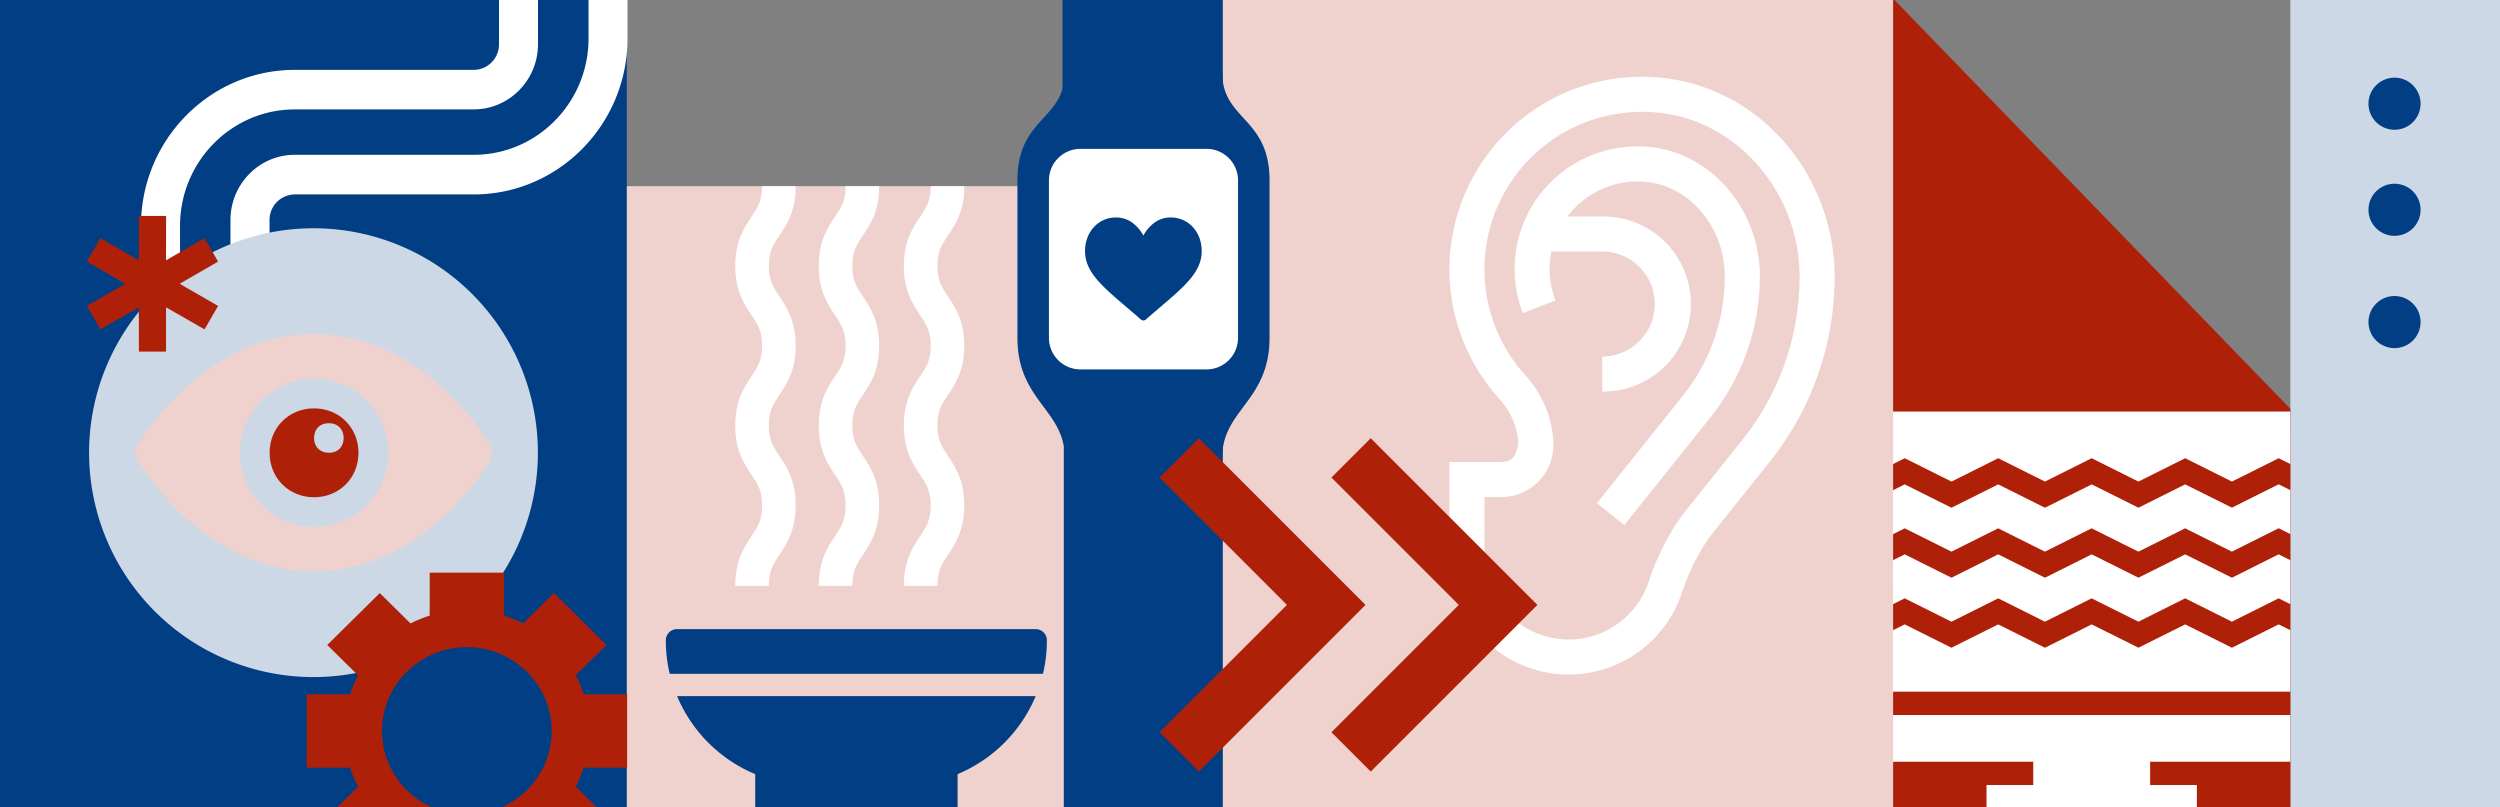
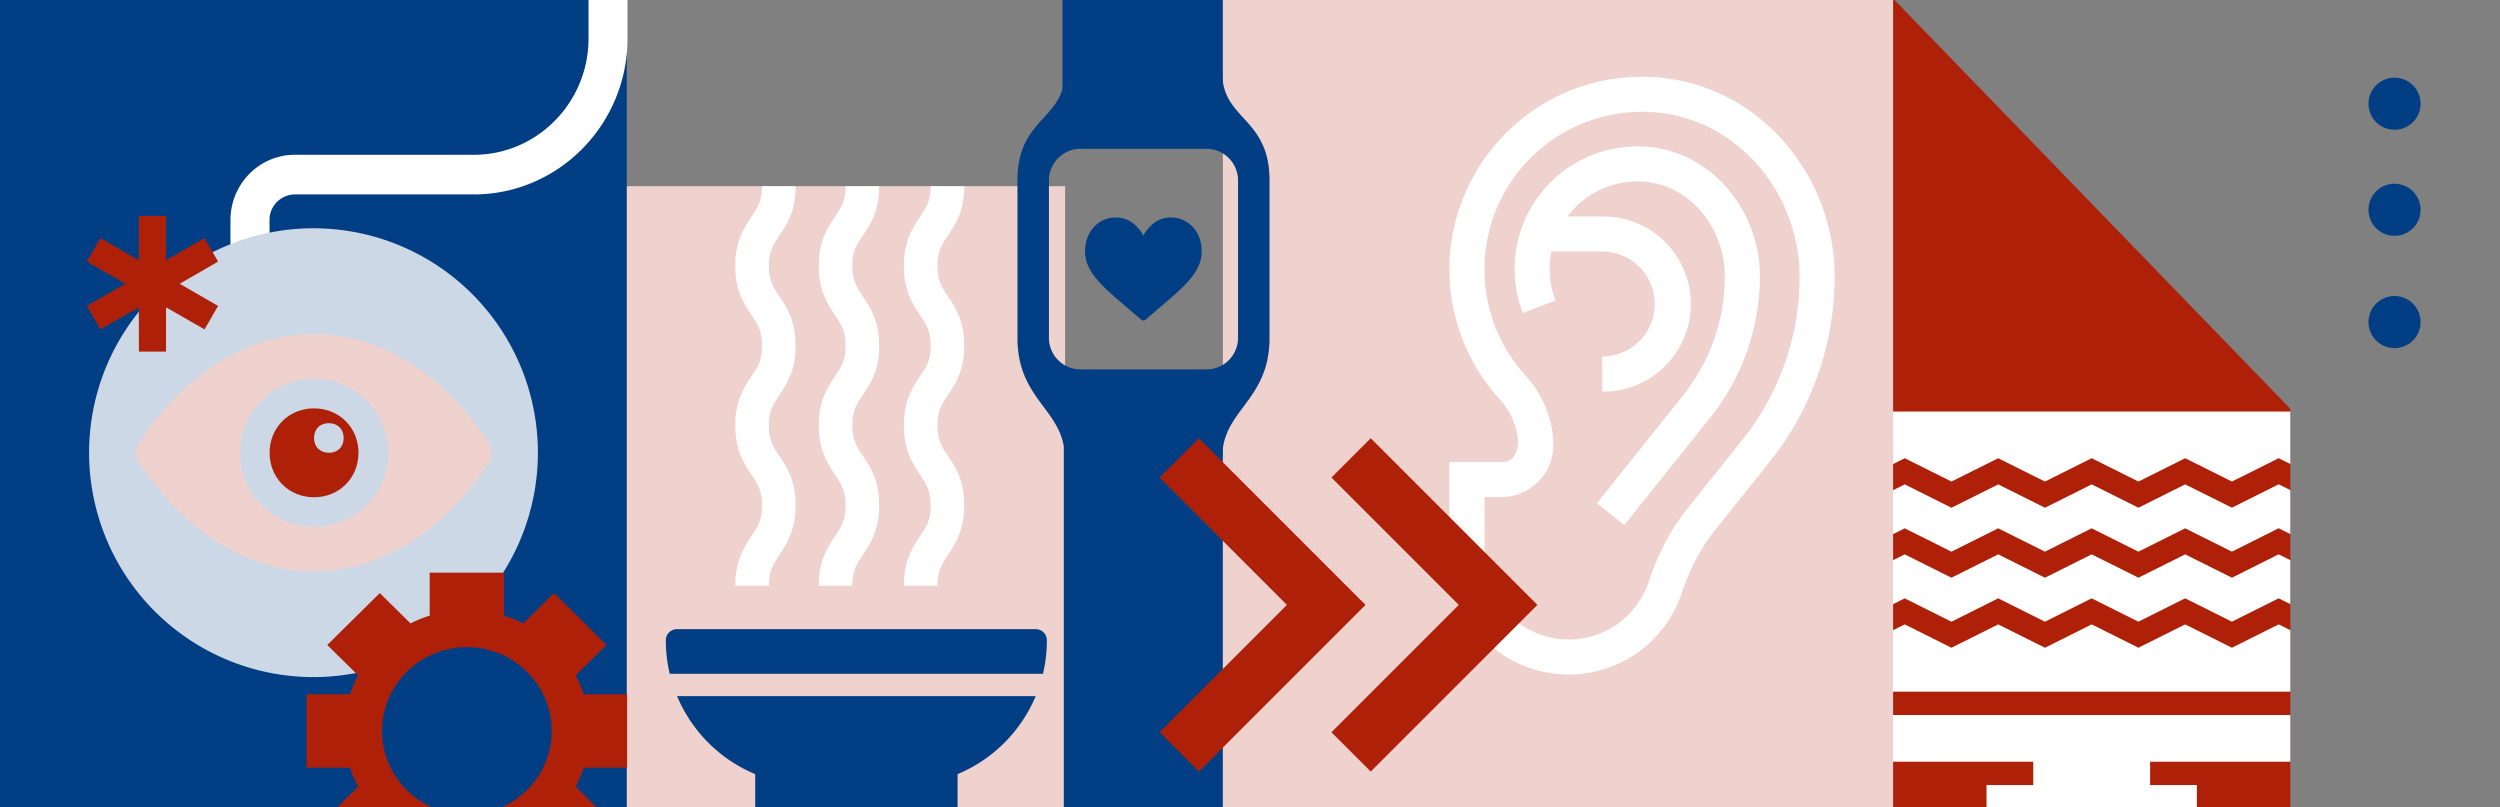
<svg xmlns="http://www.w3.org/2000/svg" id="Ebene_1" data-name="Ebene 1" viewBox="0 0 1920 620">
  <rect x="0" y="0" width="1920" height="620" fill="#808080" stroke="none" />
  <defs>
    <style>.cls-1{fill:#efd2ce;}.cls-2{fill:#fff;}.cls-3{fill:#023e84;}.cls-4{fill:#cdd8e6;}.cls-5{fill:#af2009;}</style>
  </defs>
  <rect class="cls-1" x="939.15" y="-22" width="514.85" height="664" />
  <rect class="cls-1" x="480" y="143" width="338" height="477" />
-   <rect class="cls-2" x="799" y="104" width="158" height="182" />
  <rect class="cls-3" x="-36" y="-22" width="517.37" height="655" />
-   <path class="cls-2" d="M363.83,84C391,84,413.18,61.58,413.18,34V-.89H383.23V34a19.55,19.55,0,0,1-19.4,19.67H226.35c-65.11,0-118.08,53.74-118.08,119.79v30.38h30V173.44c0-49.3,39.53-89.41,88.13-89.41Z" />
  <path class="cls-2" d="M452,29.49c0,49.3-39.54,89.4-88.14,89.4H226.35C199.14,118.89,177,141.35,177,169v34.86H207V169a19.57,19.57,0,0,1,19.4-19.68H363.83c65.11,0,118.09-53.74,118.09-119.79V-.89H452Z" />
  <path class="cls-4" d="M240.76,520A172.34,172.34,0,1,0,68.42,347.71,172.33,172.33,0,0,0,240.76,520" />
  <path class="cls-1" d="M241.19,404.6a56.9,56.9,0,1,1,56.89-56.89,56.34,56.34,0,0,1-56.89,56.89M376.59,342c-2.28-3.42-50.07-85.34-135.4-85.34S108.06,338.6,105.78,342a10.34,10.34,0,0,0,0,11.37c2.28,3.42,50.07,85.34,135.41,85.34s133.12-81.92,135.4-85.34a19.33,19.33,0,0,0,0-11.37" />
  <path class="cls-5" d="M252.56,347.71c-6.82,0-11.37-4.56-11.37-11.38S245.74,325,252.56,325s11.38,4.55,11.38,11.38-4.55,11.38-11.38,11.38m-11.37-34.14c-19.35,0-34.14,14.79-34.14,34.14s14.79,34.13,34.14,34.13,34.13-14.79,34.13-34.13-14.79-34.14-34.13-34.14" />
  <polygon class="cls-5" points="66.7 234.96 77.14 252.98 106.61 236.02 106.68 270.01 127.51 270.01 127.51 236.02 157.07 252.98 167.49 234.96 138 217.93 167.49 200.9 157.07 182.88 127.51 199.91 127.58 165.85 106.68 165.85 106.68 199.91 77.14 182.88 66.7 200.9 96.25 217.93 66.7 234.96" />
-   <rect class="cls-4" x="1759" y="-29" width="172" height="689" />
  <path class="cls-3" d="M938.7,351.31v-.19c0-36.31,36.3-43.21,36.3-91.61v-121c0-48.4-36.3-46.3-36.3-82.61l-121-.19v.19c0,36.31-36.3,34.21-36.3,82.61v121c0,48.4,36.3,55.3,36.3,91.61Zm12.1-91.8a24.22,24.22,0,0,1-24.21,24.2H829.78a24.23,24.23,0,0,1-24.2-24.2v-121a24.24,24.24,0,0,1,24.2-24.2h96.81a24.23,24.23,0,0,1,24.21,24.2Z" />
  <rect class="cls-3" x="816" y="-19" width="123" height="108" />
  <rect class="cls-3" x="817" y="343" width="122" height="400" />
  <path class="cls-3" d="M795.43,483.18H519.92a8.57,8.57,0,0,0-8.57,8.57,110.37,110.37,0,0,0,3,25.72H801a110.37,110.37,0,0,0,3-25.72,8.57,8.57,0,0,0-8.57-8.57M520,534.62a111.64,111.64,0,0,0,60,59.92v29.25a8.57,8.57,0,0,0,8.57,8.57H726.84a8.57,8.57,0,0,0,8.57-8.57V594.54a111.67,111.67,0,0,0,60-59.92Z" />
  <path class="cls-2" d="M740.56,143c0,19.57-6.93,29.54-12.51,37.81-4.71,7-8.11,12.05-8.11,23.44s3.4,16.44,8.11,23.44c5.58,8.27,12.51,18.57,12.51,37.81s-6.93,29.54-12.51,37.81c-4.71,7-8.11,12.05-8.11,23.44s3.4,16.44,8.11,23.43c5.58,8.28,12.51,18.58,12.51,37.81s-6.93,29.88-12.51,38.15c-4.71,7-8.11,12.45-8.11,23.78H694.16c0-19.57,6.93-29.87,12.5-38.15,4.71-7,8.12-12.22,8.12-23.61s-3.41-16.52-8.12-23.52c-5.57-8.27-12.5-18.61-12.5-37.85s6.93-29.56,12.5-37.83c4.71-7,8.12-12.06,8.12-23.45s-3.41-16.44-8.12-23.44c-5.57-8.28-12.5-18.58-12.5-37.82s6.93-29.54,12.5-37.81c4.71-7,8.12-12.11,8.12-23.44Z" />
  <path class="cls-2" d="M675.21,143c0,19.57-6.94,29.54-12.51,37.81-4.71,7-8.12,12.05-8.12,23.44s3.41,16.44,8.12,23.44c5.57,8.27,12.51,18.57,12.51,37.81S668.27,295,662.7,303.31c-4.71,7-8.12,12.05-8.12,23.44s3.41,16.44,8.12,23.43c5.57,8.28,12.51,18.58,12.51,37.81s-6.94,29.88-12.51,38.15c-4.71,7-8.12,12.45-8.12,23.78H628.8c0-19.57,6.94-29.87,12.51-38.15,4.71-7,8.12-12.22,8.12-23.61s-3.41-16.52-8.12-23.52c-5.57-8.27-12.51-18.61-12.51-37.85s6.94-29.56,12.51-37.83c4.71-7,8.12-12.06,8.12-23.45s-3.41-16.44-8.12-23.44c-5.57-8.28-12.51-18.58-12.51-37.82s6.94-29.54,12.51-37.81c4.71-7,8.12-12.11,8.12-23.44Z" />
  <path class="cls-2" d="M611.07,143c0,19.57-6.93,29.54-12.5,37.81-4.72,7-8.12,12.05-8.12,23.44s3.4,16.44,8.12,23.44c5.57,8.27,12.5,18.57,12.5,37.81s-6.93,29.54-12.5,37.81c-4.72,7-8.12,12.05-8.12,23.44s3.4,16.44,8.12,23.43c5.57,8.28,12.5,18.58,12.5,37.81s-6.93,29.88-12.5,38.15c-4.72,7-8.12,12.45-8.12,23.78H564.67c0-19.57,6.93-29.87,12.5-38.15,4.72-7,8.12-12.22,8.12-23.61s-3.4-16.52-8.12-23.52c-5.57-8.27-12.5-18.61-12.5-37.85s6.93-29.56,12.5-37.83c4.72-7,8.12-12.06,8.12-23.45s-3.4-16.44-8.12-23.44c-5.57-8.28-12.5-18.58-12.5-37.82s6.93-29.54,12.5-37.81c4.72-7,8.12-12.11,8.12-23.44Z" />
  <polygon class="cls-5" points="1454 640 1759 640 1759 314 1454 -1 1454 640" />
  <path class="cls-2" d="M1453.85,585h107.7v17.92h-35.9V628.8H1687.2V602.92h-35.9V585H1759V549.14H1453.85Zm0,0" />
  <path class="cls-2" d="M1453.85,316.05v40.34l9-4.48,4,2h0l31.88,15.93,35.9-17.93,4,2h0l31.88,15.93,35.9-17.93h0l35.9,17.93,35.9-17.93h0l35.9,17.93,35.9-17.93,9,4.48V316.05Zm0,0" />
  <path class="cls-2" d="M1714.12,497.46l-35.9-17.93-35.9,17.93h0l-35.9-17.93-35.9,17.93h0l-35.9-17.93-35.9,17.93-35.9-17.93-9,4.48v47.2H1759V484l-9-4.49Zm0,0" />
  <path class="cls-2" d="M1714.12,389.89,1678.22,372l-35.9,17.93h0L1606.42,372l-35.9,17.93h0L1534.62,372l-35.9,17.94L1462.82,372l-9,4.49v33.74l9-4.48,4,2,31.88,15.92,35.9-17.93,4,2h0l31.88,15.93,35.9-17.93h0l35.9,17.93,35.9-17.93h0l35.9,17.93L1750,405.7l9,4.48V376.44l-9-4.49Zm0,0" />
  <path class="cls-2" d="M1714.12,443.68l-35.9-17.93-35.9,17.93h0l-35.9-17.94-35.9,17.94h0l-35.9-17.94-35.9,17.94h0l-35.9-17.94-9,4.49V464l9-4.48,4,2,31.88,15.93,35.9-17.93,4,2h0l31.88,15.93,35.9-17.93h0l35.9,17.93,35.9-17.93h0l35.9,17.93,35.9-17.93,9,4.48V430.23l-9-4.49Zm0,0" />
  <path class="cls-3" d="M1859,247.35a20,20,0,1,0-20,20,20,20,0,0,0,20-20" />
  <path class="cls-3" d="M1859,161.11a20,20,0,1,0-20,20,20,20,0,0,0,20-20" />
  <path class="cls-3" d="M1859,79.65a20,20,0,1,0-20,20,20,20,0,0,0,20-20" />
  <path class="cls-2" d="M1275.57,59.7c-89.47-8.54-162.4,62-162.4,147.23a147.6,147.6,0,0,0,38.26,99.27c8.88,9.8,14.07,22,14.6,34.23-1.21,8.6-4.09,14.41-13,14.41h-39.9v71.57a91.59,91.59,0,0,0,178.48,29c6-18.08,14.83-34.89,24.77-47.32l42.85-53.56A227.78,227.78,0,0,0,1409,212.71c0-77.79-57.15-145.73-133.43-153Zm62.7,278-42.85,53.56c-15.22,19-24.32,40.74-29.28,55.61a64.69,64.69,0,0,1-126.07-20.45V381.74h13a39.92,39.92,0,0,0,39.86-41.66l0-.82c-.8-18.52-8.45-36.68-21.54-51.12A121,121,0,0,1,1273,86.47c61.17,5.84,109.09,61.29,109.09,126.23a200.82,200.82,0,0,1-43.84,125Zm0,0" />
  <path class="cls-2" d="M1266.7,112.9a94.18,94.18,0,0,0-97.18,127.54l25.1-9.67a67.21,67.21,0,0,1-4.49-24.29,66,66,0,0,1,1.39-13.33h39a40.34,40.34,0,0,1,0,80.68v26.89a67.24,67.24,0,1,0,0-134.47h-26.65a67.23,67.23,0,0,1,60.37-26.57c33.87,3.24,60.41,35.17,60.41,72.69a146.7,146.7,0,0,1-32.06,91.38l-66.15,82.7,21,16.8,66.14-82.7a173.68,173.68,0,0,0,38-108.18c0-51.23-37.22-94.92-84.79-99.47Zm0,0" />
  <path class="cls-5" d="M358.56,625.77c-35.93,0-65.16-28.87-65.16-64.37S322.63,497,358.56,497s65.16,28.88,65.16,64.38-29.23,64.37-65.16,64.37m123.08-36.18V533.21H448.27a91.74,91.74,0,0,0-6.1-14.55l23.6-23.31-40.36-39.88-23.6,23.32a93.81,93.81,0,0,0-14.72-6v-33H330v33a94.21,94.21,0,0,0-14.72,6l-23.6-23.32-40.36,39.88L275,518.66a91.74,91.74,0,0,0-6.1,14.55H235.48v56.38h33.37A92.07,92.07,0,0,0,275,604.13l-23.6,23.32,40.35,39.87L315.31,644A94.21,94.21,0,0,0,330,650v33H387.1V650a94.1,94.1,0,0,0,14.71-6l23.6,23.32,40.36-39.87-23.6-23.32a92,92,0,0,0,6.1-14.54Z" />
  <path class="cls-5" d="M890.54,366.75l97.81,97.81-97.81,97.81,30.18,30.19,128-128-128-128Z" />
  <path class="cls-5" d="M1022.54,366.75l97.81,97.81-97.81,97.81,30.18,30.19,128-128-128-128Z" />
  <path class="cls-3" d="M878.11,246.11a2.82,2.82,0,0,1-1.84-.69c-3.87-3.38-7.59-6.55-10.87-9.35-19.33-16.47-32.09-27.35-32.09-43.25,0-14.72,10.23-25.82,23.8-25.82a21.22,21.22,0,0,1,13.25,4.58,30.25,30.25,0,0,1,7.75,9.33,30.4,30.4,0,0,1,7.75-9.33A21.22,21.22,0,0,1,899.11,167c13.57,0,23.8,11.1,23.8,25.82,0,15.9-12.76,26.78-32.09,43.25-3.28,2.8-7,6-10.87,9.35a2.82,2.82,0,0,1-1.84.69" />
</svg>